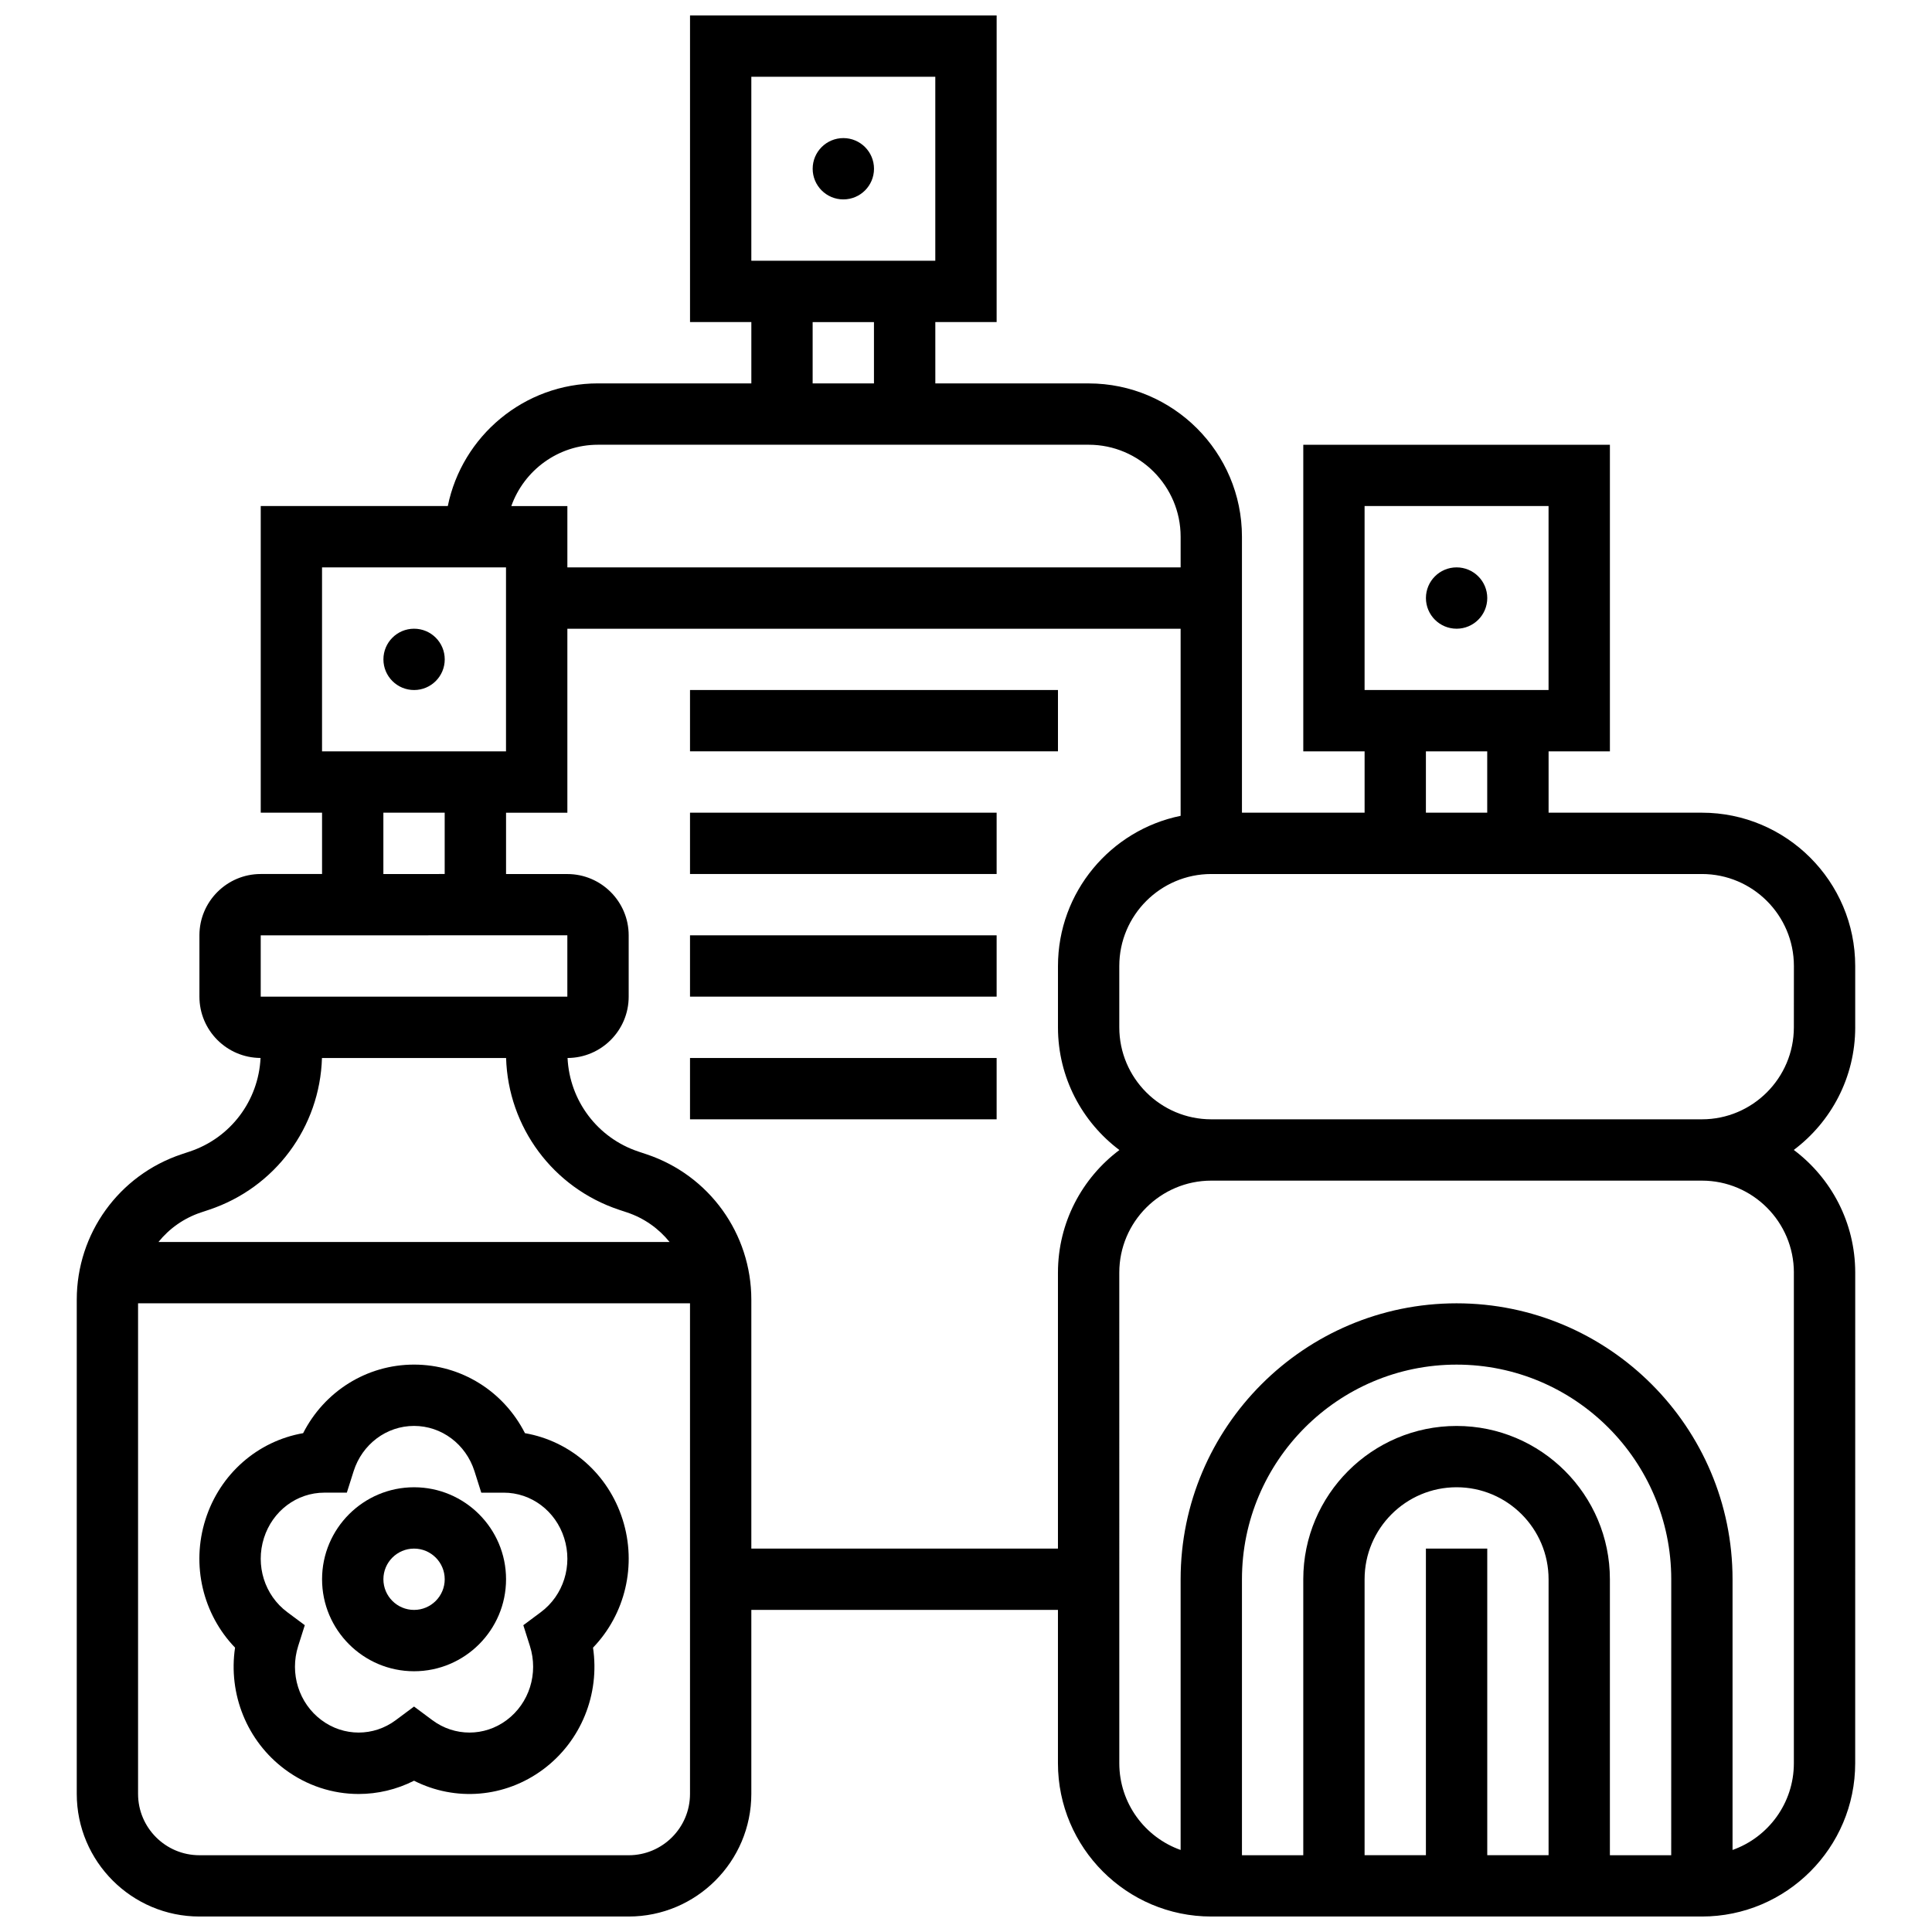
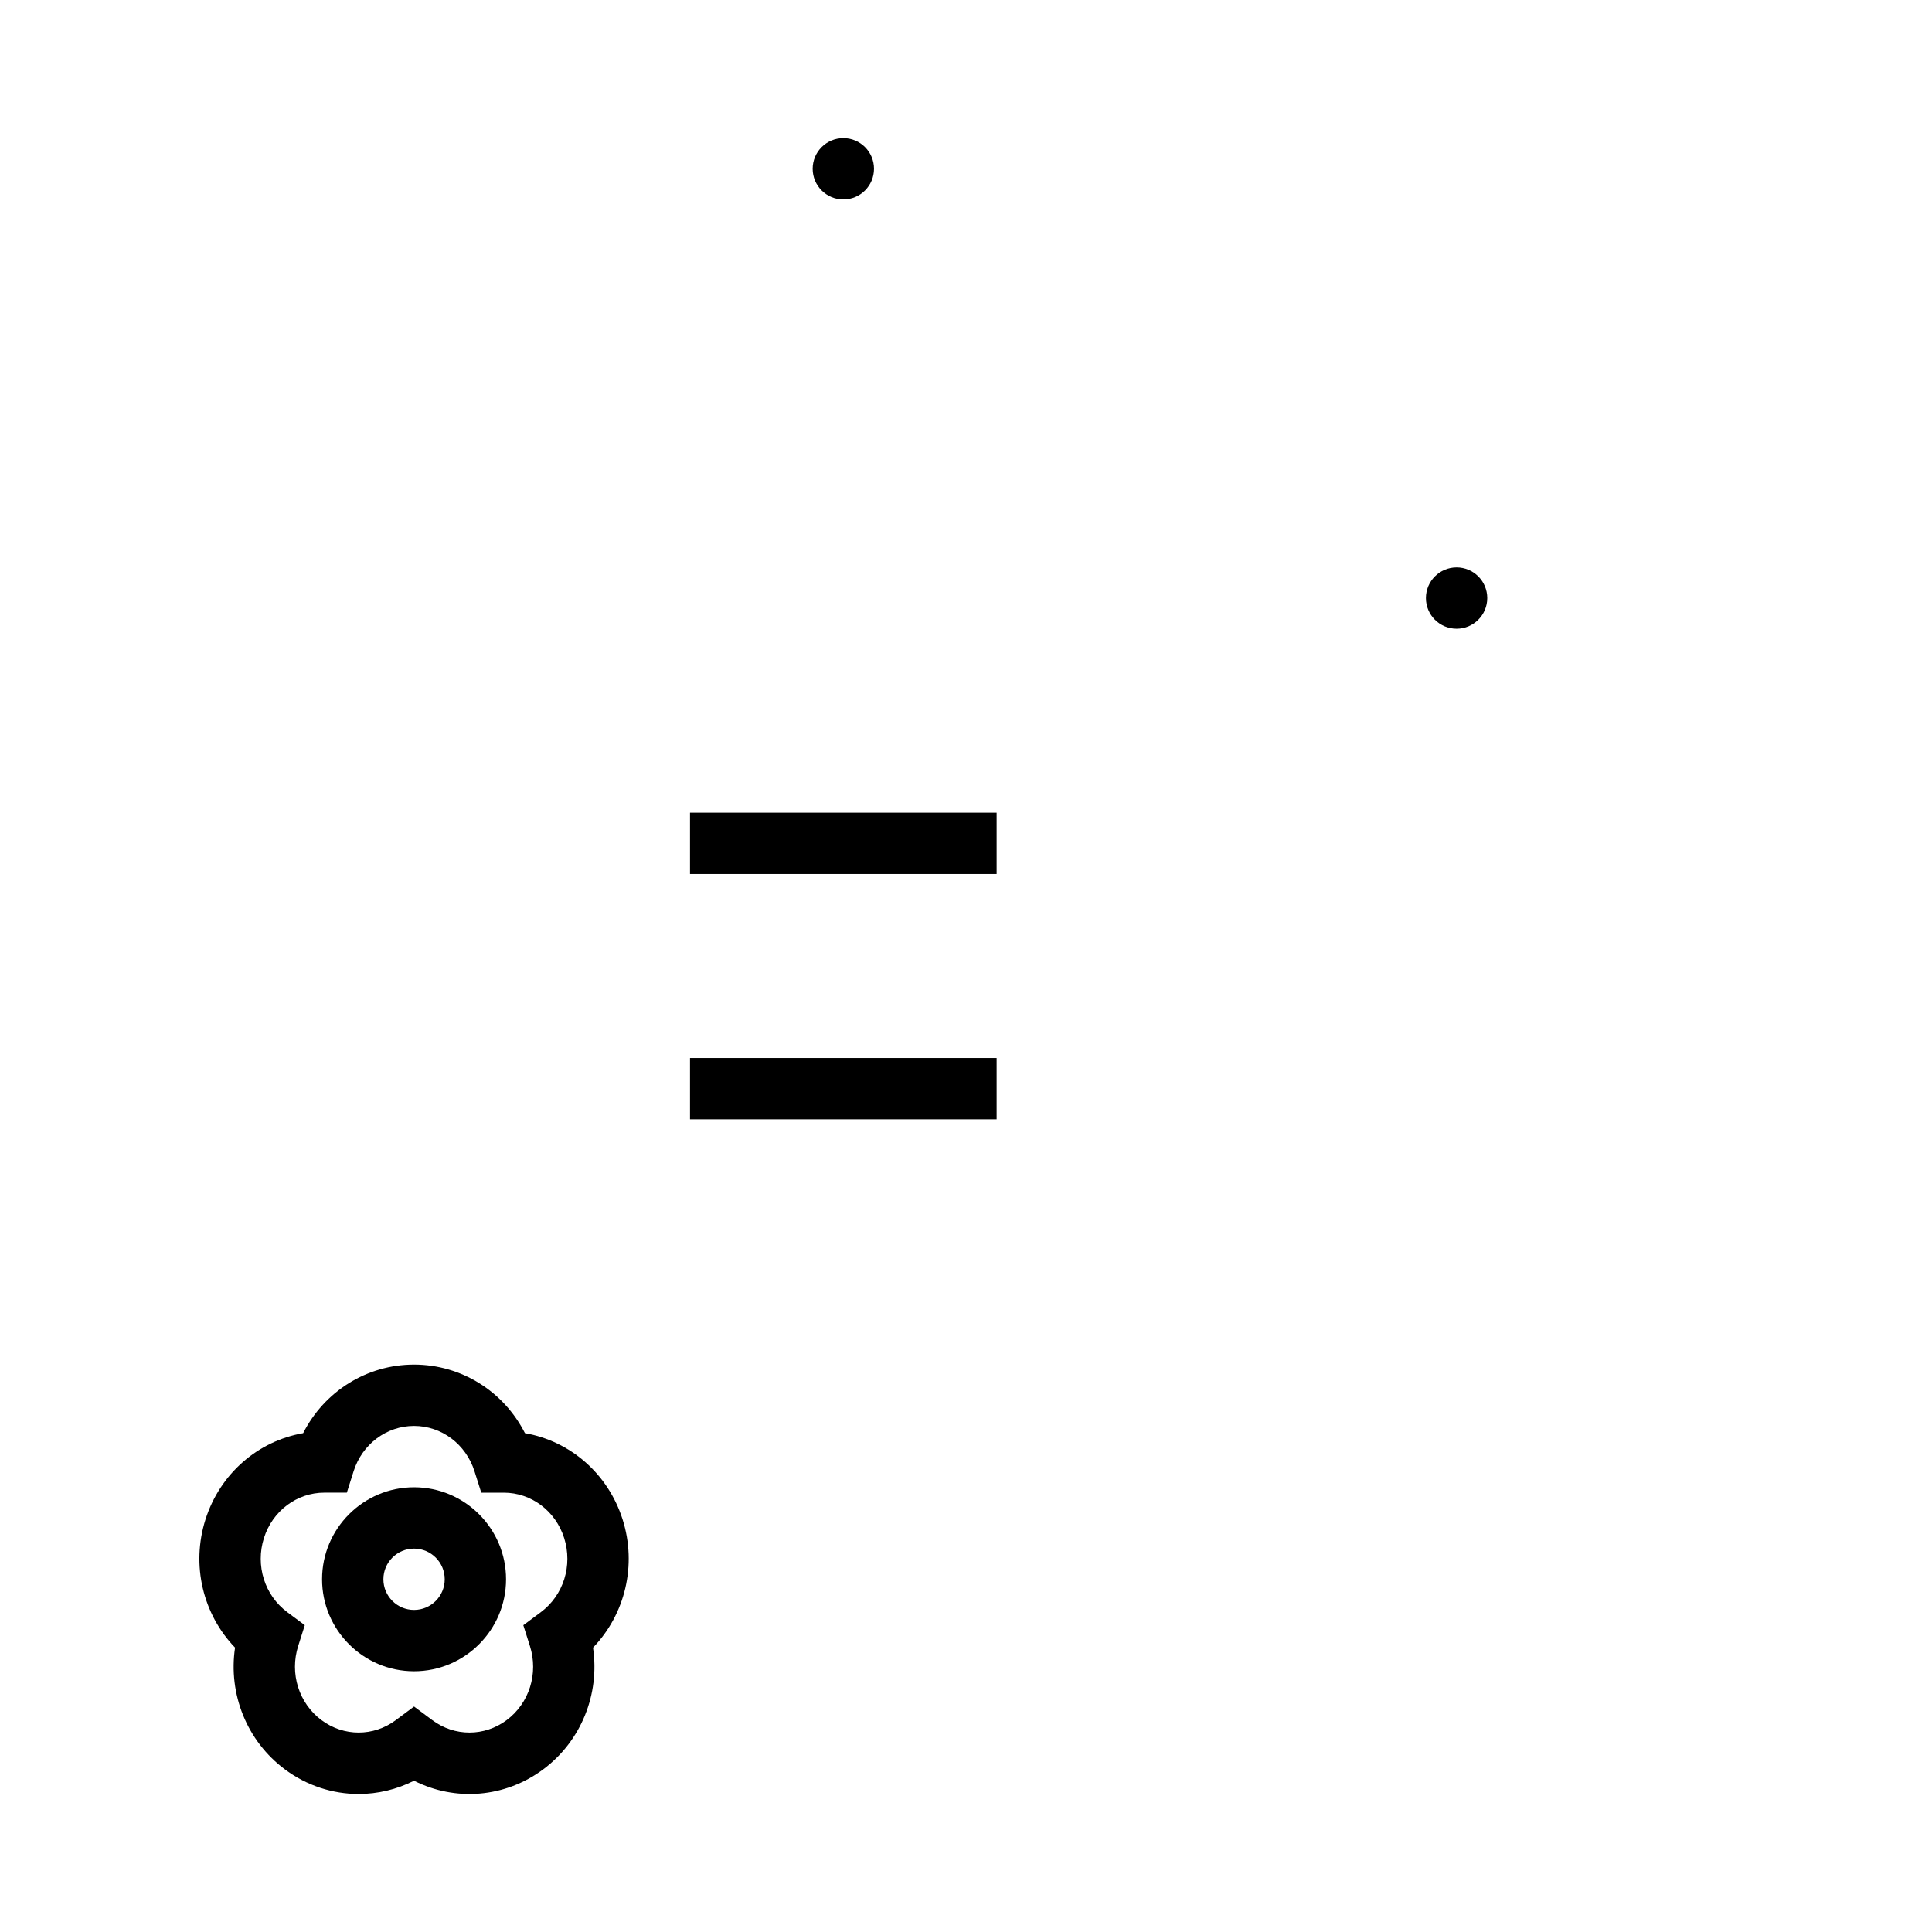
<svg xmlns="http://www.w3.org/2000/svg" width="800px" height="800px" version="1.1" viewBox="144 144 512 512">
  <defs>
    <clipPath id="a">
-       <path d="m164 148.09h472v503.81h-472z" />
-     </clipPath>
+       </clipPath>
  </defs>
  <g clip-path="url(#a)">
-     <path d="m635.65 416.25v-16.25c0-22.402-18.227-40.629-40.629-40.629h-40.629v-16.25h16.25v-81.258h-81.258v81.258h16.25v16.25h-32.504v-73.133c0-22.402-18.227-40.629-40.629-40.629h-40.629l-0.004-16.258h16.25l0.004-81.258h-81.258v81.258h16.25v16.25h-40.629c-19.621 0-36.039 13.98-39.812 32.504l-49.574 0.004v81.258h16.25v16.25l-16.25 0.004c-8.961 0-16.25 7.293-16.25 16.25v16.25c0 8.945 7.262 16.219 16.199 16.25-0.539 11.32-7.93 21.184-18.77 24.797l-2.156 0.719c-16.617 5.543-27.781 21.031-27.781 38.547v130.96c0 17.922 14.582 32.504 32.504 32.504h113.76c17.922 0 32.504-14.582 32.504-32.504v-48.754h81.258v40.629c0 22.402 18.227 40.629 40.629 40.629h130.02c22.402 0 40.629-18.227 40.629-40.629l0.008-130.02c0-13.277-6.402-25.086-16.281-32.504 9.879-7.418 16.281-19.227 16.281-32.504zm-130.02-138.14h48.754v48.754h-48.754zm16.25 65.008h16.25v16.25h-16.25zm-178.77-178.77h48.754v48.754h-48.754zm16.25 65.008h16.25v16.25h-16.25zm-56.879 32.504h130.02c13.441 0 24.379 10.938 24.379 24.379v8.125h-162.52v-16.25h-14.855c3.359-9.457 12.391-16.254 22.984-16.254zm-73.137 32.504h48.754v48.754l-48.754 0.004zm16.254 65.008h16.25v16.25l-16.25 0.004zm-32.504 32.504 81.258-0.012v0.012 16.25l-81.258 0.004zm-15.836 73.438 2.152-0.719c17.484-5.828 29.371-21.887 29.914-40.215h48.797c0.547 18.328 12.43 34.387 29.914 40.215l2.152 0.715c4.543 1.516 8.398 4.281 11.258 7.828h-135.45c2.859-3.547 6.715-6.309 11.258-7.824zm113.35 170.34h-113.77c-8.961 0-16.25-7.293-16.25-16.25v-130.02h146.27v130.02c0 8.961-7.289 16.254-16.25 16.254zm113.76-154.39v73.133h-81.258v-65.957c0-17.516-11.164-33.004-27.781-38.547l-2.152-0.719c-10.84-3.613-18.23-13.477-18.77-24.797 8.938-0.027 16.199-7.305 16.199-16.246v-16.25c0-8.961-7.293-16.25-16.25-16.25h-16.25v-16.25h16.25v-48.754h162.52v49.574c-18.523 3.773-32.504 20.191-32.504 39.812v16.25c0 13.277 6.402 25.086 16.281 32.504-9.883 7.41-16.285 19.219-16.285 32.496zm162.52 154.39h-16.25v-73.133c0-22.402-18.227-40.629-40.629-40.629s-40.629 18.227-40.629 40.629v73.133h-16.25v-73.133c0-31.363 25.516-56.883 56.883-56.883 31.363 0 56.883 25.516 56.883 56.883zm-65.008-81.262v81.258h-16.25v-73.133c0-13.441 10.938-24.379 24.379-24.379s24.379 10.938 24.379 24.379v73.133h-16.25v-81.258zm97.512-73.133v130.02c0 10.594-6.793 19.625-16.25 22.98v-71.734c0-40.324-32.809-73.133-73.133-73.133s-73.133 32.809-73.133 73.133v71.734c-9.457-3.356-16.25-12.387-16.25-22.98l-0.004-130.02c0-13.441 10.938-24.379 24.379-24.379h130.02c13.441 0 24.375 10.938 24.375 24.379zm0-65.008c0 13.441-10.938 24.379-24.379 24.379h-130.01c-13.441 0-24.379-10.938-24.379-24.379v-16.25c0-13.441 10.938-24.379 24.379-24.379h130.02c13.441 0 24.379 10.938 24.379 24.379z" />
-   </g>
+     </g>
  <path d="m538.14 302.49c0 4.488-3.641 8.125-8.125 8.125-4.488 0-8.129-3.637-8.129-8.125s3.641-8.129 8.129-8.129c4.484 0 8.125 3.641 8.125 8.129" />
  <path d="m375.62 188.72c0 4.488-3.637 8.125-8.125 8.125-4.488 0-8.129-3.637-8.129-8.125 0-4.488 3.641-8.125 8.129-8.125 4.488 0 8.125 3.637 8.125 8.125" />
-   <path d="m261.86 318.74c0 4.488-3.637 8.125-8.125 8.125s-8.125-3.637-8.125-8.125 3.637-8.125 8.125-8.125 8.125 3.637 8.125 8.125" />
  <path d="m253.73 538.14c-13.441 0-24.379 10.938-24.379 24.379 0 13.441 10.934 24.379 24.379 24.379 13.441 0 24.379-10.938 24.379-24.379 0-13.441-10.938-24.379-24.379-24.379zm0 32.504c-4.481 0-8.125-3.644-8.125-8.125s3.644-8.125 8.125-8.125 8.125 3.644 8.125 8.125-3.644 8.125-8.125 8.125z" />
  <path d="m309 546.68c-3.844-12.121-13.883-20.793-25.883-22.875-5.617-11.059-16.84-18.172-29.391-18.172s-23.77 7.113-29.391 18.172c-12 2.086-22.039 10.758-25.883 22.875-3.836 12.094-0.68 25.117 7.84 33.961-1.832 12.277 3.117 24.746 13.207 32.258 5.844 4.352 12.695 6.527 19.539 6.527 5.027 0 10.055-1.172 14.684-3.516 10.934 5.539 24.09 4.535 34.227-3.008 10.094-7.512 15.043-19.98 13.207-32.258 8.523-8.848 11.68-21.871 7.844-33.965zm-21.672 24.559-4.644 3.457 1.75 5.519c2.309 7.277-0.176 15.176-6.184 19.648-5.883 4.379-13.789 4.379-19.668 0.004l-4.856-3.617-4.852 3.613c-5.879 4.379-13.785 4.379-19.668-0.004-6.008-4.473-8.492-12.367-6.184-19.648l1.75-5.519-4.644-3.457c-6.008-4.469-8.488-12.367-6.18-19.648 2.281-7.188 8.715-12.02 16.016-12.02h5.949l1.797-5.672c2.277-7.18 8.715-12.012 16.016-12.012s13.738 4.828 16.02 12.016l1.797 5.672h5.949 0.004c7.297 0 13.734 4.832 16.012 12.02 2.309 7.285-0.176 15.18-6.18 19.648z" />
-   <path d="m326.86 326.86h97.512v16.25h-97.512z" />
  <path d="m326.86 359.37h81.258v16.25h-81.258z" />
-   <path d="m326.86 391.87h81.258v16.25h-81.258z" />
  <path d="m326.86 424.38h81.258v16.25h-81.258z" />
</svg>